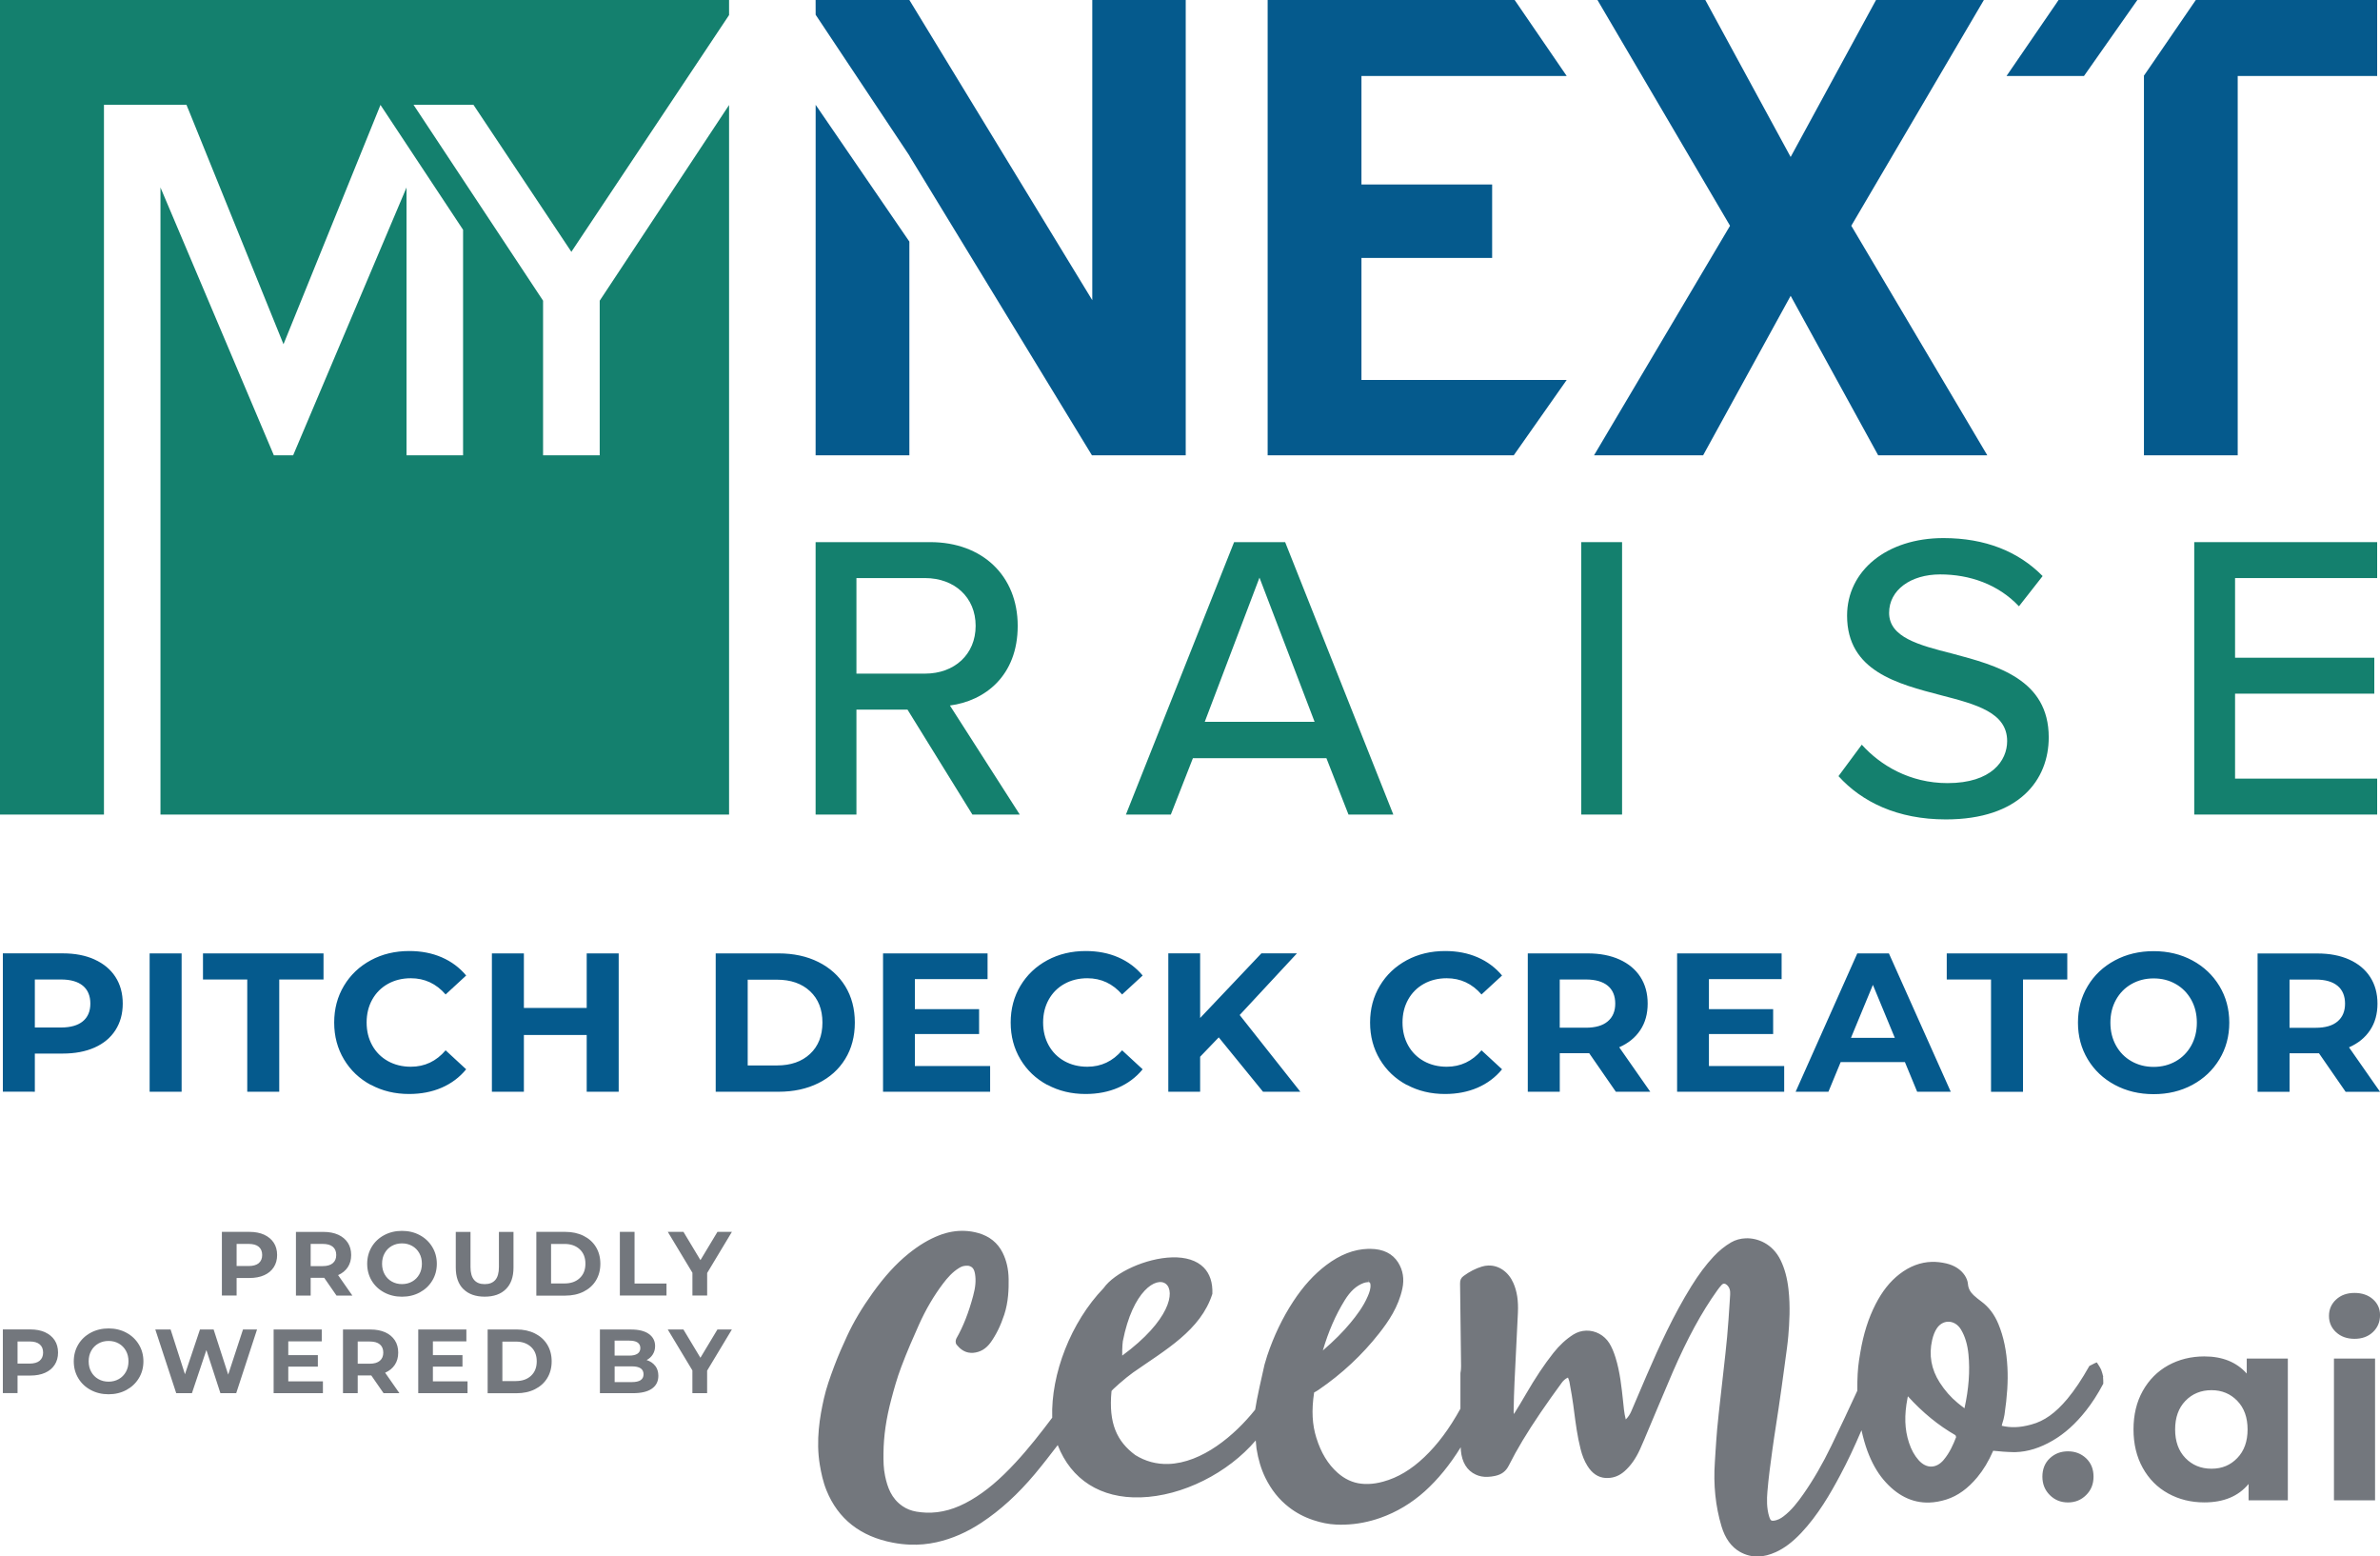
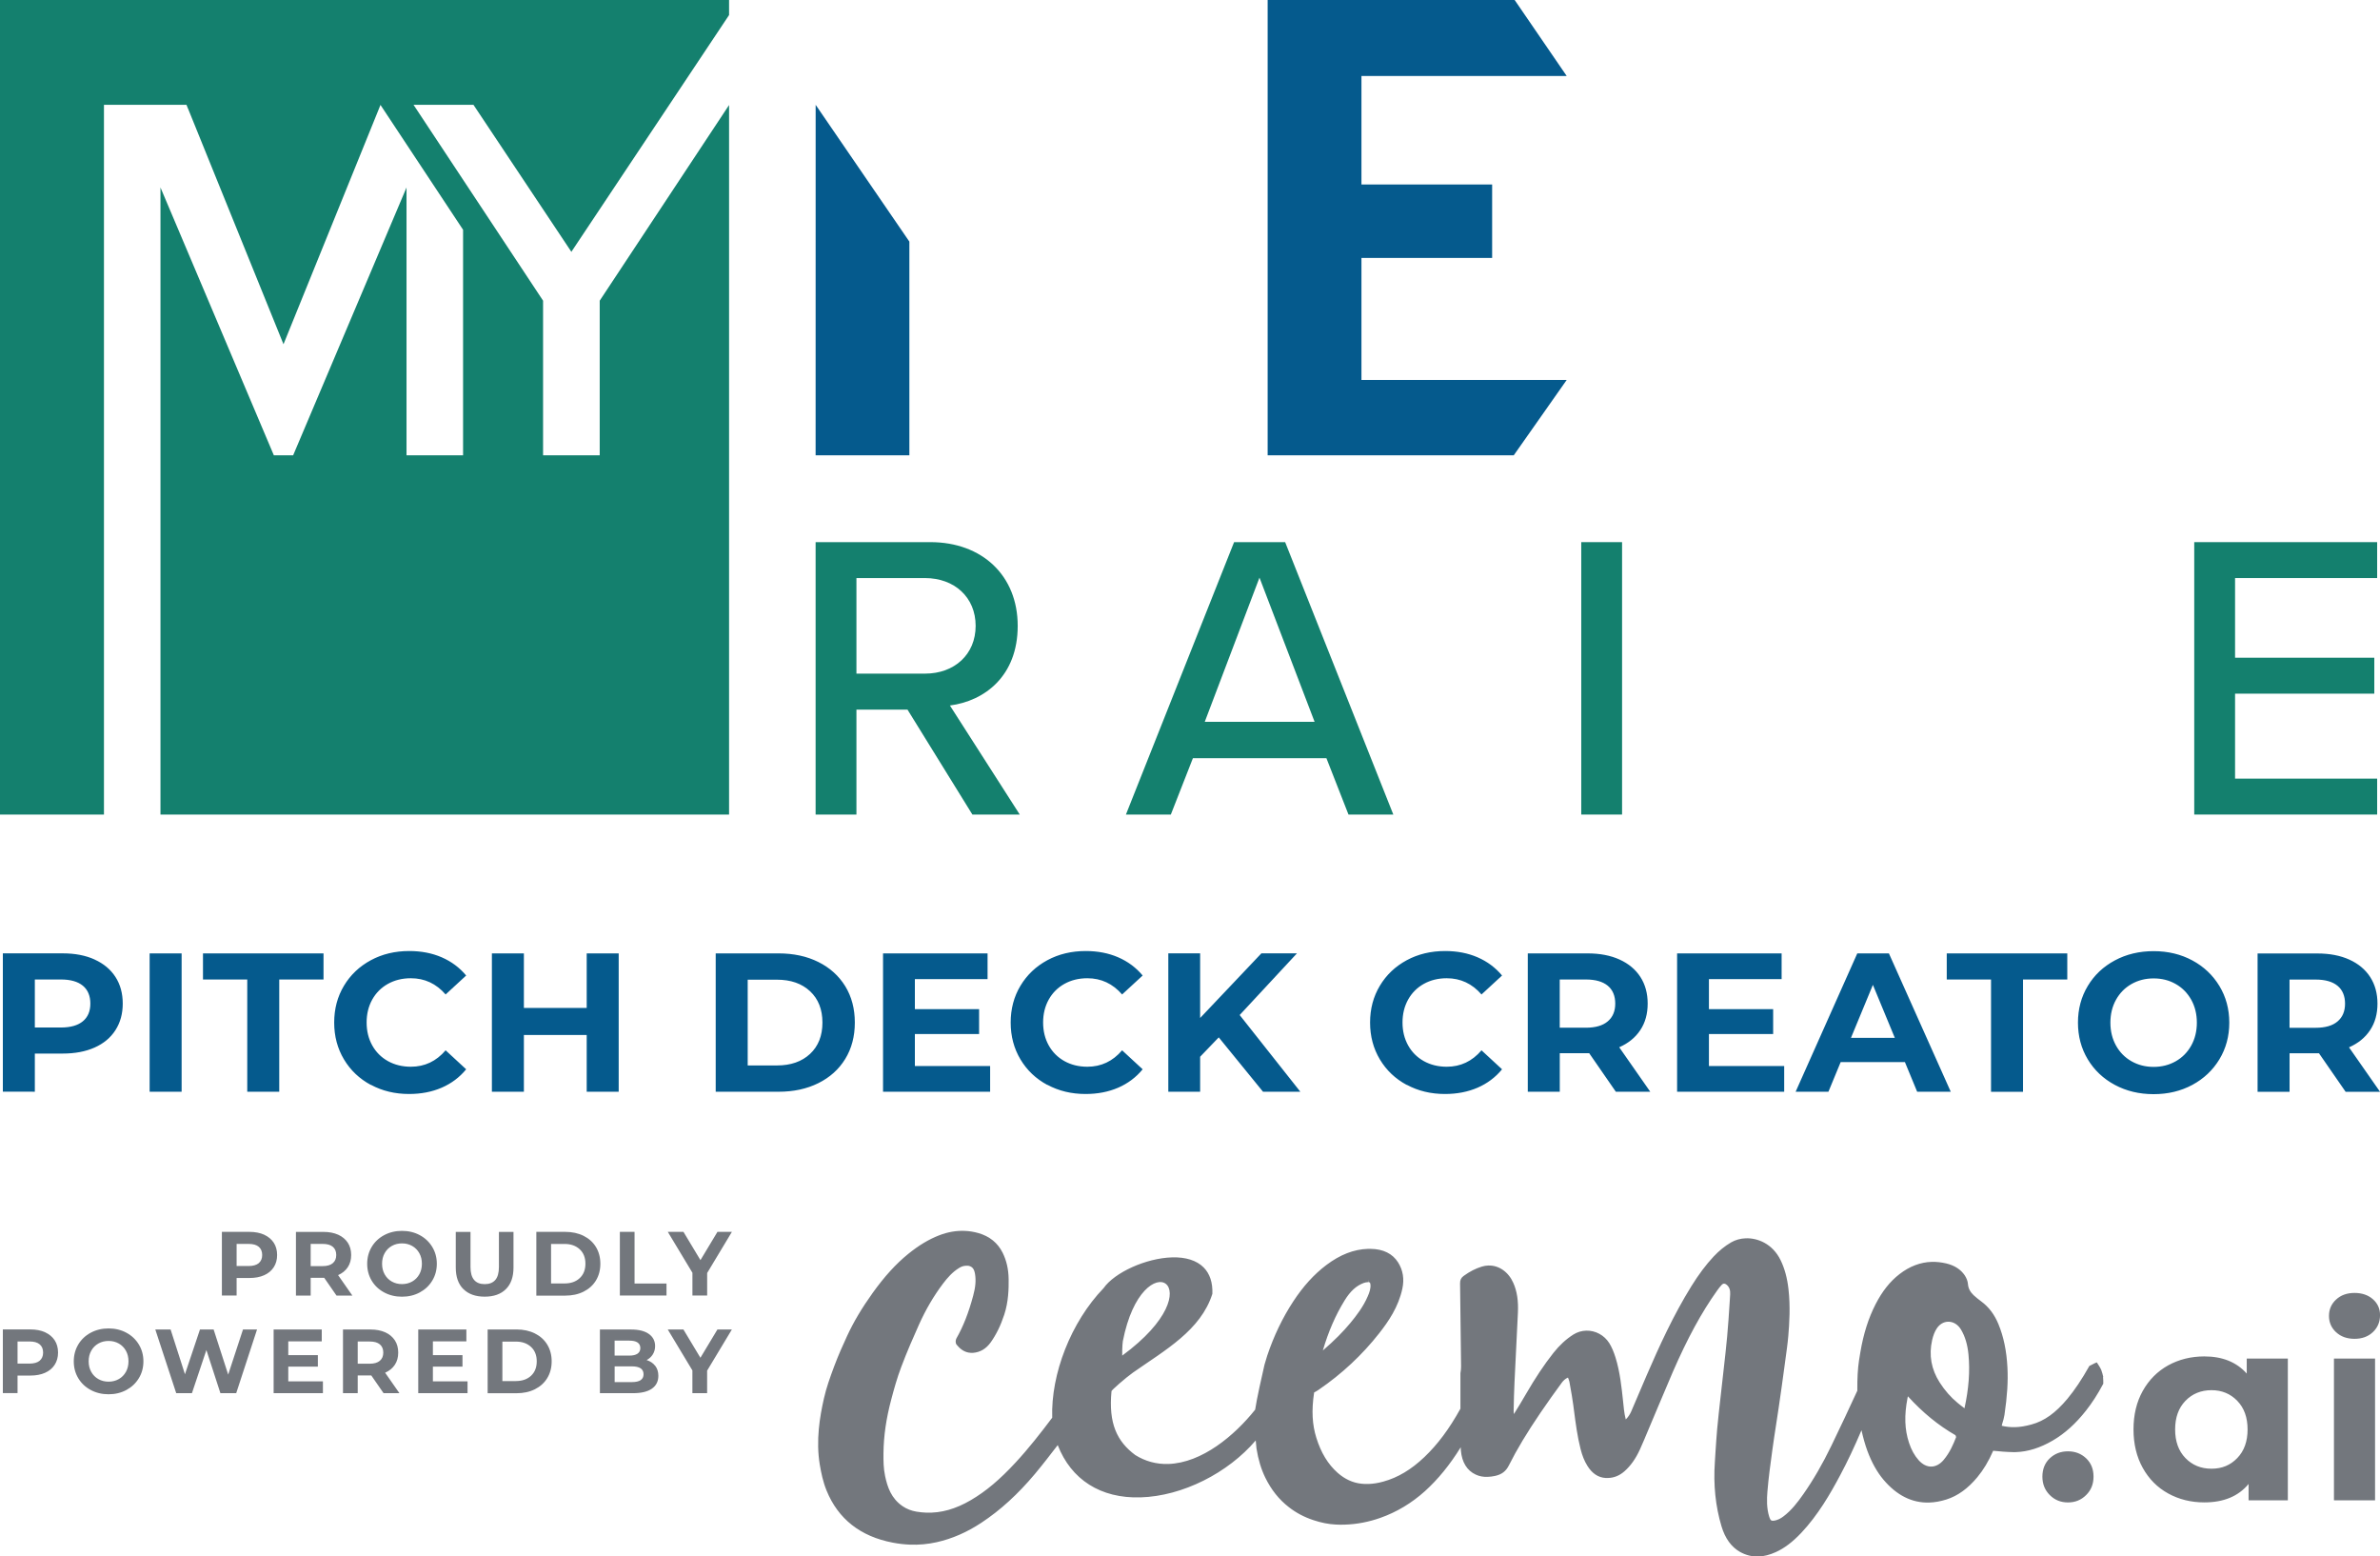
<svg xmlns="http://www.w3.org/2000/svg" id="Layer_2" data-name="Layer 2" viewBox="0 0 592.95 387.67">
  <g id="Layer_3" data-name="Layer 3">
    <g id="OPTION_3" data-name="OPTION 3">
      <g id="Powered_by_Ceemo.ai" data-name="Powered by Ceemo.ai">
        <path id="Proudly_Powered_By" data-name="Proudly Powered By" d="m65.81,307.53c1.03.47,1.83,1.14,2.39,1.99.56.86.84,1.88.84,3.06s-.28,2.18-.84,3.05c-.56.87-1.36,1.53-2.39,1.99-1.03.46-2.26.69-3.66.69h-3.2v4.37h-3.67v-15.86h6.87c1.4,0,2.63.24,3.66.7h0Zm-1.35,7.08c.57-.48.86-1.15.86-2.03s-.29-1.58-.86-2.05c-.57-.48-1.41-.71-2.52-.71h-2.99v5.51h2.99c1.1,0,1.94-.24,2.52-.71Zm19.38,8.08l-3.06-4.42h-3.38v4.42h-3.67v-15.86h6.87c1.4,0,2.63.24,3.66.7,1.03.47,1.83,1.14,2.39,1.99.56.86.84,1.88.84,3.06s-.28,2.2-.85,3.05c-.57.85-1.37,1.51-2.41,1.96l3.56,5.1h-3.95Zm-.93-12.16c-.57-.48-1.41-.71-2.52-.71h-2.99v5.53h2.99c1.1,0,1.94-.24,2.52-.73.57-.48.86-1.16.86-2.04s-.29-1.58-.86-2.05Zm12.79,11.37c-1.32-.71-2.36-1.69-3.1-2.93s-1.12-2.65-1.12-4.2.38-2.96,1.12-4.2c.75-1.25,1.78-2.22,3.1-2.93,1.32-.71,2.81-1.07,4.45-1.07s3.13.36,4.44,1.07c1.32.71,2.35,1.69,3.1,2.93.76,1.25,1.14,2.65,1.14,4.2s-.38,2.96-1.14,4.2c-.75,1.25-1.79,2.22-3.1,2.93-1.32.71-2.79,1.07-4.44,1.07s-3.13-.36-4.45-1.07Zm6.99-2.71c.75-.43,1.35-1.03,1.78-1.8.43-.77.64-1.64.64-2.63s-.21-1.86-.64-2.63c-.43-.77-1.02-1.37-1.78-1.8-.76-.43-1.6-.64-2.54-.64s-1.78.21-2.54.64c-.76.43-1.35,1.03-1.78,1.8-.43.77-.64,1.64-.64,2.63s.21,1.86.64,2.63c.43.77,1.02,1.37,1.78,1.8.76.43,1.6.64,2.54.64s1.78-.21,2.54-.64Zm12.75,1.89c-1.26-1.26-1.89-3.04-1.89-5.37v-8.88h3.67v8.75c0,2.84,1.18,4.26,3.54,4.26,1.15,0,2.02-.34,2.63-1.03.6-.69.91-1.77.91-3.23v-8.75h3.63v8.88c0,2.33-.63,4.12-1.89,5.37-1.26,1.26-3.03,1.88-5.29,1.88s-4.03-.63-5.29-1.88h0Zm18.18-14.26h7.2c1.72,0,3.24.33,4.57.99,1.32.66,2.35,1.58,3.08,2.78.73,1.2,1.1,2.59,1.1,4.17s-.37,2.97-1.1,4.17c-.73,1.2-1.76,2.12-3.08,2.78-1.32.66-2.84.99-4.57.99h-7.2v-15.86Zm7.02,12.85c1.58,0,2.85-.44,3.79-1.33.95-.88,1.42-2.08,1.42-3.59s-.47-2.71-1.42-3.59c-.95-.88-2.21-1.33-3.79-1.33h-3.35v9.84h3.35Zm13.78-12.85h3.67v12.87h7.96v2.99h-11.62v-15.86Zm21.76,10.24v5.62h-3.67v-5.67l-6.14-10.2h3.9l4.24,7.05,4.24-7.05h3.6l-6.16,10.24h0Zm-164.95,14.77c1.03.47,1.83,1.14,2.39,1.99.56.86.84,1.88.84,3.06s-.28,2.18-.84,3.05c-.56.87-1.36,1.53-2.39,1.99-1.03.46-2.26.69-3.66.69h-3.2v4.37H.71v-15.86h6.87c1.4,0,2.63.24,3.66.7h0Zm-1.35,7.08c.57-.48.86-1.15.86-2.03s-.29-1.58-.86-2.05c-.57-.48-1.41-.71-2.52-.71h-2.99v5.51h2.99c1.1,0,1.94-.24,2.52-.71Zm12.72,7.29c-1.32-.71-2.36-1.69-3.1-2.93-.75-1.25-1.12-2.65-1.12-4.2s.38-2.96,1.12-4.2c.75-1.25,1.78-2.22,3.1-2.93,1.32-.71,2.81-1.07,4.45-1.07s3.13.36,4.44,1.07c1.32.71,2.35,1.69,3.1,2.93.76,1.25,1.14,2.65,1.14,4.2s-.38,2.96-1.14,4.2c-.76,1.25-1.79,2.22-3.1,2.93-1.32.71-2.79,1.07-4.44,1.07s-3.13-.36-4.45-1.07Zm6.99-2.71c.76-.43,1.35-1.03,1.78-1.8.43-.77.64-1.64.64-2.63s-.21-1.86-.64-2.63c-.43-.77-1.02-1.37-1.78-1.8-.76-.43-1.6-.64-2.54-.64s-1.78.21-2.54.64c-.76.43-1.35,1.03-1.78,1.8-.43.77-.64,1.64-.64,2.63s.21,1.86.64,2.63c.43.77,1.02,1.37,1.78,1.8.76.43,1.6.64,2.54.64s1.78-.21,2.54-.64Zm34.45-12.36l-5.19,15.86h-3.94l-3.49-10.74-3.6,10.74h-3.92l-5.21-15.86h3.81l3.58,11.15,3.74-11.15h3.4l3.63,11.24,3.69-11.24h3.51,0Zm16.41,12.92v2.95h-12.28v-15.86h11.99v2.95h-8.34v3.44h7.37v2.85h-7.37v3.67h8.64Zm15.11,2.95l-3.06-4.42h-3.38v4.42h-3.67v-15.86h6.87c1.4,0,2.63.24,3.66.7,1.03.47,1.83,1.14,2.39,1.99.56.86.84,1.88.84,3.06s-.28,2.2-.85,3.05c-.57.85-1.37,1.51-2.41,1.96l3.56,5.1h-3.95Zm-.93-12.16c-.57-.48-1.41-.71-2.52-.71h-2.99v5.53h2.99c1.1,0,1.94-.24,2.52-.73.57-.48.86-1.16.86-2.04s-.29-1.58-.86-2.05Zm21.85,9.21v2.95h-12.28v-15.86h11.99v2.95h-8.34v3.44h7.37v2.85h-7.37v3.67h8.64Zm5.01-12.92h7.2c1.72,0,3.24.33,4.57.99,1.32.66,2.35,1.58,3.08,2.78.73,1.2,1.1,2.59,1.1,4.17s-.37,2.97-1.1,4.17c-.73,1.2-1.76,2.12-3.08,2.78-1.32.66-2.84.99-4.57.99h-7.2v-15.86Zm7.02,12.85c1.58,0,2.85-.44,3.79-1.32.95-.88,1.42-2.08,1.42-3.59s-.47-2.71-1.42-3.59c-.95-.88-2.21-1.33-3.79-1.33h-3.35v9.84h3.35Zm34.74-3.79c.51.67.77,1.5.77,2.48,0,1.39-.54,2.46-1.62,3.21s-2.65,1.12-4.73,1.12h-8.21v-15.86h7.75c1.93,0,3.42.37,4.45,1.11,1.03.74,1.55,1.75,1.55,3.01,0,.77-.19,1.46-.56,2.06-.37.6-.89,1.08-1.55,1.43.91.29,1.62.77,2.13,1.44h0Zm-10.13-6.29v3.74h3.65c.91,0,1.59-.16,2.06-.48.47-.32.7-.79.7-1.4s-.24-1.08-.7-1.39-1.15-.46-2.06-.46h-3.65Zm6.47,9.86c.49-.32.74-.81.74-1.47,0-1.32-.97-1.97-2.92-1.97h-4.28v3.92h4.28c.97,0,1.7-.16,2.19-.48h0Zm16.58-2.38v5.62h-3.67v-5.67l-6.14-10.2h3.9l4.24,7.05,4.24-7.05h3.6l-6.16,10.24h0Z" style="fill: #73777d; stroke-width: 0px;" />
        <g id="ceemo.ai">
          <g id="Ceemo_Sunshine" data-name="Ceemo Sunshine">
            <path id="ceemo.ai-2" d="m524,342.94c-.13-.6-.29-1.18-.53-1.82-.22-.47-.5-.9-.78-1.34l-.29-.45-.5.2-1.36.69c-1.9,3.38-3.64,5.97-5.47,8.18-2.98,3.55-5.74,5.53-8.97,6.4-1.54.42-2.83.63-4.06.66-1.12.03-2.16-.08-3.33-.34l.13-.54c.22-.71.44-1.43.55-2.17.69-4.68.92-8.33.74-11.8-.21-4.14-.95-7.69-2.25-10.83-1-2.41-2.39-4.24-4.24-5.61-.67-.5-1.34-1.02-1.95-1.59-.87-.83-1.32-1.72-1.4-2.8-.05-.67-.35-1.45-.79-2.12-.99-1.48-2.54-2.48-4.61-2.98-1.22-.28-2.44-.42-3.61-.39-2.82.08-5.54,1.11-8.04,3.05-2.36,1.82-4.31,4.28-5.96,7.5-1.78,3.47-3.02,7.38-3.79,11.94l-.34,2.08c-.31,2.1-.44,4.4-.42,7.45v.07c-2.1,4.59-4.26,9.14-6.45,13.68-2.21,4.57-4.5,8.52-7,12.09-1.4,2-2.97,4.05-4.96,5.54-.63.47-1.39.96-2.51,1.08-.46.01-.71-.02-1.01-.94-.7-2.18-.62-4.53-.47-6.32.28-3.43.75-6.86,1.22-10.28.28-2.1.61-4.19.93-6.29l.65-4.27c.51-3.46,1-6.94,1.46-10.4l.21-1.56c.27-1.98.56-3.95.73-5.94.27-3.18.54-7.38.05-11.65-.31-2.78-.94-5.14-1.95-7.22-2.01-4.17-5.8-5.58-8.67-5.48-1.34.04-2.61.4-3.68,1.02-1.57.92-3,2.08-4.37,3.54-1.9,2.03-3.71,4.45-5.53,7.38-4.47,7.2-7.99,14.92-11.13,22.18l-1.63,3.81c-.73,1.74-1.46,3.46-2.22,5.19-.29.67-.71,1.35-1.36,2-.2-.8-.36-1.63-.45-2.46l-.2-1.89c-.39-3.67-.78-7.46-1.9-11.07-.45-1.44-.95-2.61-1.55-3.58-1.25-1.99-3.45-3.19-5.77-3.12-1.13.03-2.22.37-3.17.96-1.83,1.16-3.46,2.66-4.99,4.59-2.28,2.88-4.52,6.25-6.85,10.27-.96,1.68-1.97,3.32-2.99,4.96-.04-.3-.07-.61-.06-.9.04-2.33.1-4.66.21-6.99,0,0,.71-14.27.85-17.35.14-3-.22-5.35-1.14-7.42-1.21-2.75-3.6-4.42-6.22-4.34-.54.02-1.08.1-1.6.26-1.55.47-3.06,1.23-4.57,2.34-.64.47-.89,1.01-.88,1.87l.25,20.62c0,.55-.04,1.09-.16,1.73v8.84c-2.79,5.04-5.68,8.91-8.99,12.06-3.27,3.11-6.61,5.11-10.23,6.1-1.29.36-2.54.56-3.73.59-.59.02-1.18,0-1.77-.07-2.13-.23-4.1-1.15-5.86-2.7-2.43-2.15-4.16-5.02-5.32-8.74-1.01-3.24-1.24-6.73-.55-11.28.41-.19.79-.45,1.17-.7,5.75-3.93,10.8-8.65,15.02-14.02,2.32-2.95,4.81-6.57,5.79-11.13.52-2.41.16-4.6-1.05-6.53-1.39-2.2-3.7-3.35-6.86-3.39h-.65c-3.53.11-6.93,1.43-10.38,4.03-3.06,2.31-5.76,5.28-8.25,9.08-2.65,4.04-4.83,8.58-6.47,13.47-.16.48-.68,2.26-.68,2.26-.62,2.68-1.95,8.56-2.33,11.21-5.12,6.42-13.23,13.27-21.65,13.53-2.95.09-5.72-.67-8.21-2.22-4.56-3.38-6.7-7.85-5.93-15.9-.14-.15,3.62-3.43,5.36-4.65,8.01-5.61,16.88-10.51,19.77-19.61.11-2.79-.63-5.01-2.17-6.57-1.74-1.75-4.46-2.61-7.89-2.51-6.45.19-14.29,3.74-17.05,7.67-8.13,8.44-13.15,21.39-12.79,32.26-2.86,3.8-5.85,7.63-9.13,11.17-3.94,4.26-7.36,7.14-11.1,9.34-3.83,2.25-7.49,3.28-11.18,3.14-.77-.03-1.56-.11-2.37-.24-1.33-.22-2.51-.69-3.5-1.37-2.84-1.94-3.78-4.76-4.36-7.53-.4-1.87-.42-3.74-.4-5.66.04-4.29.68-8.67,1.94-13.4.65-2.47,1.44-5.33,2.48-8.07,1.43-3.81,3.04-7.48,4.42-10.55,1.68-3.75,3.7-7.19,5.99-10.22,1.08-1.42,2.32-2.88,4.04-3.92.64-.39,1.2-.57,2.07-.54.07,0,.14,0,.21.01.99.2,1.45.78,1.66,2.06.26,1.59.12,3.27-.47,5.43-1.14,4.25-2.47,7.62-4.17,10.6-.24.44-.29,1.17.07,1.59.68.83,1.8,1.94,3.54,2.01h.51c1.82-.14,3.27-1.01,4.43-2.62,1.36-1.92,2.47-4.16,3.36-6.87,1.05-3.17,1.14-6.42,1.1-8.91-.04-2.46-.53-4.59-1.49-6.53-1.23-2.47-3.27-4.11-6.05-4.9-1.14-.33-2.31-.51-3.45-.55-2.06-.08-4.17.28-6.27,1.09-2.62,1.01-5.09,2.49-7.76,4.65-3.07,2.5-5.88,5.58-8.85,9.71-2.69,3.75-4.77,7.25-6.38,10.74-1.03,2.21-2.2,4.84-3.21,7.54-1.05,2.81-1.96,5.35-2.56,8.02-1.02,4.5-2.04,10.44-1.02,16.54.33,1.93.78,4.19,1.68,6.39,2.88,7.08,8.45,11.45,16.52,12.98,1.42.27,2.84.44,4.24.49,2.26.09,4.51-.12,6.66-.6,3.88-.87,7.53-2.47,11.15-4.85,4.74-3.13,9.1-7.11,13.34-12.16,1.96-2.35,3.82-4.76,5.68-7.18,3.34,8.6,10.7,13.33,20.64,13.02h0c10.47-.31,21.79-6.08,28.69-14.18.05.69.12,1.36.19,2,.44,2.77,1.16,5.14,2.18,7.24,1.5,3.06,3.43,5.48,5.9,7.39,1.8,1.4,3.78,2.45,6.06,3.21,1.94.65,3.84,1.03,5.62,1.11.75.04,1.5.05,2.25.02,2.96-.09,5.94-.66,8.86-1.69,4.05-1.43,7.78-3.67,11.08-6.63,3.28-2.97,6.22-6.57,8.93-10.95.01.27.02.54.04.81.26,2.94,1.54,5.01,3.71,6,.9.42,1.87.6,2.96.56.61-.02,1.22-.1,1.83-.23,1.69-.37,2.71-1.15,3.45-2.61,2.02-4.03,4.46-8.09,7.92-13.18,1.71-2.51,3.46-4.96,5.24-7.39.37-.51.85-1.01,1.57-1.32.14.35.28.68.35,1l.17.96c.29,1.61.59,3.23.8,4.86l.19,1.45c.41,3.14.83,6.39,1.63,9.52.41,1.63.95,2.99,1.68,4.16,1.17,1.91,2.7,2.95,4.56,3.06.21.01.43.02.63,0,1.5-.04,2.87-.61,4.08-1.68,1.55-1.37,2.8-3.15,3.84-5.43.76-1.68,1.47-3.38,2.18-5.09l2.52-5.98c1.15-2.74,2.3-5.47,3.48-8.2,3.66-8.41,7.17-14.86,11.04-20.28.37-.51.73-1,1.15-1.44.18-.19.38-.3.58-.3.27,0,.53.16.69.3.64.55.91,1.33.84,2.38l-.12,1.91c-.18,2.9-.38,5.8-.64,8.69-.26,2.81-.58,5.63-.9,8.44l-.77,6.87c-.28,2.54-.58,5.09-.81,7.64-.17,1.86-.28,3.73-.41,5.6l-.16,2.58c-.4,5.67.16,11.06,1.65,16.02.9,3.02,2.46,5.16,4.61,6.38,1.44.81,2.99,1.2,4.58,1.15,1.4-.04,2.83-.41,4.37-1.11,2.14-.98,4.14-2.49,6.3-4.77,4.19-4.44,7.29-9.8,9.76-14.46,1.76-3.29,3.46-6.89,5.26-11.11.41,1.84.88,3.53,1.46,5.12,1.09,2.93,2.4,5.27,4.01,7.19,3.3,3.91,7.13,5.83,11.4,5.7,1.38-.04,2.83-.3,4.31-.77,2.81-.9,5.32-2.71,7.67-5.53,1.52-1.83,2.8-3.94,3.96-6.6,1.65.17,3.3.31,4.96.34h.65c3.04-.1,6.05-1.04,9.22-2.88,3-1.75,5.71-4.18,8.31-7.48,1.45-1.85,2.83-3.93,4.29-6.68,0-.54,0-1.08-.06-1.68h0Zm-189.02-19.02c1.44-2.34,2.93-3.69,4.8-4.38.3-.11.66-.18,1.05-.2l.03-.65.02.65c.27,0,.5.03.55.57.1,1.04-.25,1.99-.67,2.96-1.1,2.57-2.8,4.8-4.34,6.65-1.81,2.19-3.93,4.32-6.85,6.85,1.39-4.73,3.17-8.82,5.4-12.43h0Zm-55.24,10.14c4.94-25.29,23.73-13.97-.15,3.58-.04-.02,0-2.65.15-3.58Zm204.52,29.54c-.9,1.07-1.96,1.65-3.06,1.68-1.13.03-2.22-.52-3.18-1.58-1.06-1.19-1.84-2.61-2.41-4.35-1.1-3.32-1.21-6.85-.38-11.09l.09-.49c3.73,4.09,7.62,7.26,11.87,9.7l.16.46c-.7,1.82-1.61,3.91-3.1,5.67h-.01Zm5.18-12.83l-.03-.03c-.58-.44-1.14-.86-1.69-1.32-1.71-1.41-3.21-3.12-4.47-5.09-2.1-3.28-2.73-6.83-1.88-10.55.26-1.15.65-2.14,1.14-2.88.7-1.07,1.71-1.67,2.82-1.7,1.28-.04,2.49.7,3.24,1.97,1.01,1.7,1.61,3.71,1.85,6.15.41,4.16.08,8.56-.99,13.44h0Zm21.24,21.6c-1.23-1.23-1.84-2.75-1.84-4.59s.61-3.4,1.84-4.56c1.23-1.16,2.73-1.74,4.53-1.74s3.3.58,4.53,1.74c1.22,1.16,1.84,2.68,1.84,4.56s-.61,3.37-1.84,4.59c-1.23,1.23-2.73,1.84-4.53,1.84s-3.3-.61-4.53-1.84Zm59.31-33.99v35.3h-9.78v-4.07c-2.54,3.07-6.22,4.59-11.02,4.59-3.32,0-6.33-.74-9.02-2.23-2.69-1.48-4.8-3.61-6.33-6.37-1.53-2.75-2.3-5.95-2.3-9.58s.76-6.83,2.3-9.58,3.65-4.88,6.33-6.37c2.69-1.48,5.7-2.23,9.02-2.23,4.51,0,8.02,1.42,10.56,4.27v-3.74h10.24Zm-12.59,24.77c1.71-1.77,2.56-4.14,2.56-7.12s-.85-5.35-2.56-7.12-3.85-2.66-6.43-2.66-4.79.88-6.5,2.66c-1.71,1.78-2.56,4.14-2.56,7.12s.85,5.35,2.56,7.12c1.71,1.77,3.87,2.66,6.5,2.66s4.72-.88,6.43-2.66Zm24.61-31.33c-1.18-1.1-1.77-2.45-1.77-4.07s.59-2.98,1.77-4.07c1.18-1.1,2.71-1.65,4.59-1.65s3.41.53,4.59,1.57,1.77,2.37,1.77,3.94c0,1.71-.59,3.12-1.77,4.24s-2.71,1.68-4.59,1.68-3.41-.55-4.59-1.65h0Zm-.53,6.56h10.24v35.3h-10.24v-35.3Z" style="fill: #73777d; stroke-width: 0px;" />
          </g>
        </g>
      </g>
      <path d="m23.57,238.99c2.25,1.02,3.98,2.46,5.19,4.33,1.21,1.87,1.82,4.09,1.82,6.64s-.61,4.73-1.82,6.62c-1.21,1.89-2.95,3.33-5.19,4.33-2.25,1-4.9,1.5-7.95,1.5h-6.94v9.5H.71v-34.46h14.91c3.05,0,5.7.51,7.95,1.53Zm-2.93,15.38c1.25-1.03,1.87-2.5,1.87-4.41s-.62-3.42-1.87-4.45-3.07-1.55-5.46-1.55h-6.5v11.96h6.5c2.39,0,4.22-.52,5.46-1.55Zm16.64-16.91h7.97v34.46h-7.97v-34.46Zm24.32,6.5h-11.03v-6.5h30.03v6.5h-11.03v27.96h-7.97v-27.96Zm30.79,26.26c-2.84-1.53-5.07-3.64-6.69-6.35s-2.44-5.77-2.44-9.18.81-6.47,2.44-9.18c1.62-2.71,3.86-4.82,6.69-6.35,2.84-1.53,6.03-2.29,9.57-2.29,2.99,0,5.68.52,8.1,1.57,2.41,1.05,4.44,2.56,6.08,4.53l-5.12,4.72c-2.33-2.69-5.22-4.04-8.66-4.04-2.13,0-4.04.47-5.71,1.4-1.67.93-2.98,2.24-3.91,3.91s-1.4,3.58-1.4,5.71.47,4.04,1.4,5.71,2.24,2.98,3.91,3.91,3.58,1.4,5.71,1.4c3.45,0,6.33-1.36,8.66-4.09l5.12,4.73c-1.64,2-3.68,3.53-6.1,4.58-2.43,1.05-5.14,1.57-8.12,1.57-3.51,0-6.69-.76-9.52-2.29Zm61.75-32.76v34.46h-7.97v-14.13h-15.65v14.13h-7.97v-34.46h7.97v13.58h15.65v-13.58h7.97Zm24.17,0h15.65c3.74,0,7.05.71,9.92,2.14,2.87,1.43,5.1,3.44,6.7,6.03,1.59,2.59,2.39,5.61,2.39,9.06s-.8,6.47-2.39,9.06c-1.59,2.59-3.82,4.6-6.7,6.03-2.87,1.43-6.18,2.14-9.92,2.14h-15.65v-34.46Zm15.26,27.91c3.45,0,6.19-.96,8.25-2.88,2.05-1.92,3.08-4.52,3.08-7.8s-1.03-5.88-3.08-7.8c-2.05-1.92-4.8-2.88-8.25-2.88h-7.29v21.36h7.29Zm53.11.15v6.4h-26.68v-34.46h26.04v6.4h-18.11v7.48h16v6.2h-16v7.97h18.75Zm14.25,4.7c-2.84-1.53-5.07-3.64-6.69-6.35s-2.44-5.77-2.44-9.18.81-6.47,2.44-9.18,3.86-4.82,6.69-6.35c2.84-1.53,6.03-2.29,9.57-2.29,2.99,0,5.68.52,8.1,1.57,2.41,1.05,4.44,2.56,6.08,4.53l-5.12,4.72c-2.33-2.69-5.22-4.04-8.66-4.04-2.13,0-4.04.47-5.71,1.4-1.67.93-2.98,2.24-3.91,3.91s-1.4,3.58-1.4,5.71.47,4.04,1.4,5.71,2.24,2.98,3.91,3.91,3.58,1.4,5.71,1.4c3.45,0,6.33-1.36,8.66-4.09l5.12,4.73c-1.64,2-3.68,3.53-6.1,4.58-2.43,1.05-5.14,1.57-8.12,1.57-3.51,0-6.69-.76-9.52-2.29Zm42.7-11.84l-4.63,4.82v8.71h-7.93v-34.46h7.93v16.1l15.26-16.1h8.86l-14.27,15.36,15.11,19.1h-9.3l-11.03-13.54Zm46.84,11.84c-2.84-1.53-5.07-3.64-6.69-6.35s-2.44-5.77-2.44-9.18.81-6.47,2.44-9.18c1.62-2.71,3.86-4.82,6.69-6.35,2.84-1.53,6.03-2.29,9.57-2.29,2.99,0,5.68.52,8.1,1.57,2.41,1.05,4.44,2.56,6.08,4.53l-5.12,4.72c-2.33-2.69-5.22-4.04-8.66-4.04-2.13,0-4.04.47-5.71,1.4-1.67.93-2.98,2.24-3.91,3.91s-1.4,3.58-1.4,5.71.47,4.04,1.4,5.71,2.24,2.98,3.91,3.91,3.58,1.4,5.71,1.4c3.45,0,6.33-1.36,8.66-4.09l5.12,4.73c-1.64,2-3.68,3.53-6.1,4.58-2.43,1.05-5.14,1.57-8.12,1.57-3.51,0-6.69-.76-9.52-2.29Zm52.1,1.7l-6.64-9.6h-7.33v9.6h-7.97v-34.46h14.91c3.05,0,5.7.51,7.95,1.53,2.25,1.02,3.98,2.46,5.19,4.33,1.21,1.87,1.82,4.09,1.82,6.64s-.61,4.77-1.85,6.62c-1.23,1.85-2.98,3.27-5.24,4.26l7.73,11.07h-8.57Zm-2.02-26.41c-1.25-1.03-3.07-1.55-5.46-1.55h-6.5v12.01h6.5c2.39,0,4.22-.52,5.46-1.58,1.25-1.05,1.87-2.53,1.87-4.43s-.62-3.42-1.87-4.45Zm43.96,20.01v6.4h-26.68v-34.46h26.04v6.4h-18.11v7.48h16v6.2h-16v7.97h18.75Zm30.07-.98h-16l-3.05,7.38h-8.17l15.36-34.46h7.88l15.41,34.46h-8.37l-3.05-7.38Zm-2.51-6.05l-5.46-13.19-5.46,13.19h10.93Zm23.97-14.52h-11.03v-6.5h30.03v6.5h-11.03v27.96h-7.97v-27.96Zm30.84,26.24c-2.87-1.54-5.12-3.67-6.74-6.37s-2.44-5.75-2.44-9.13.81-6.42,2.44-9.13c1.62-2.71,3.87-4.83,6.74-6.37,2.87-1.54,6.09-2.31,9.67-2.31s6.79.77,9.65,2.31c2.86,1.54,5.1,3.67,6.74,6.37,1.64,2.71,2.46,5.75,2.46,9.13s-.82,6.42-2.46,9.13c-1.64,2.71-3.89,4.83-6.74,6.37-2.86,1.54-6.07,2.31-9.65,2.31s-6.8-.77-9.67-2.31Zm15.18-5.88c1.64-.93,2.93-2.24,3.86-3.91.93-1.67,1.4-3.58,1.4-5.71s-.47-4.04-1.4-5.71c-.94-1.67-2.22-2.98-3.86-3.91-1.64-.94-3.48-1.4-5.51-1.4s-3.87.47-5.51,1.4c-1.64.93-2.93,2.24-3.86,3.91s-1.4,3.58-1.4,5.71.47,4.04,1.4,5.71,2.22,2.98,3.86,3.91c1.64.93,3.48,1.4,5.51,1.4s3.87-.47,5.51-1.4Zm42.33,7.61l-6.64-9.6h-7.33v9.6h-7.97v-34.46h14.91c3.05,0,5.7.51,7.95,1.53,2.25,1.02,3.98,2.46,5.19,4.33,1.21,1.87,1.82,4.09,1.82,6.64s-.61,4.77-1.85,6.62c-1.23,1.85-2.98,3.27-5.24,4.26l7.73,11.07h-8.57Zm-2.02-26.41c-1.25-1.03-3.07-1.55-5.46-1.55h-6.5v12.01h6.5c2.39,0,4.22-.52,5.46-1.58,1.25-1.05,1.87-2.53,1.87-4.43s-.62-3.42-1.87-4.45Z" style="fill: #055a8d; stroke-width: 0px;" />
    </g>
    <g id="My_NEXT_Raise_-_Main" data-name="My NEXT Raise - Main">
      <g id="NEXT_Original_Logo" data-name="NEXT Original Logo">
        <g>
-           <polygon points="272.13 74.77 226.56 0 203.2 0 203.21 3.68 226.6 38.81 226.6 38.86 272.05 113.41 295.41 113.41 295.41 0 272.13 0 272.13 74.77" style="fill: #055a8d; stroke-width: 0px;" />
          <polygon points="203.2 113.41 226.56 113.41 226.56 60.18 203.21 26.11 203.2 113.41" style="fill: #055a8d; stroke-width: 0px;" />
          <polygon points="390.33 18.93 377.36 0 315.82 0 315.82 113.41 377.13 113.41 390.33 94.63 339.19 94.63 339.19 64.25 371.75 64.25 371.75 45.95 339.19 45.95 339.19 18.93 390.33 18.93" style="fill: #055a8d; stroke-width: 0px;" />
-           <polygon points="536.8 14.97 534.08 18.93 534.14 18.93 534.14 113.41 557.5 113.41 557.5 18.93 592.24 18.93 592.24 0 547.06 0 536.8 14.97" style="fill: #055a8d; stroke-width: 0px;" />
-           <polygon points="512.37 .74 499.9 18.93 519.2 18.93 532.5 0 512.86 0 512.37 .74" style="fill: #055a8d; stroke-width: 0px;" />
-           <polygon points="494.26 0 467.39 0 446.12 39.1 424.86 0 397.99 0 431.02 56.23 397.13 113.41 424.31 113.41 446.12 73.68 467.93 113.41 495.12 113.41 461.23 56.23 494.26 0" style="fill: #055a8d; stroke-width: 0px;" />
        </g>
      </g>
      <g id="Raise_-_Proxima_Nova_Medium" data-name="Raise - Proxima Nova Medium">
-         <path d="m242.26,202.88l-16.17-26.14h-12.72v26.14h-10.17v-67.85h28.58c12.92,0,21.77,8.34,21.77,20.85s-8.24,18.72-16.89,19.84l17.4,27.16h-11.8,0Zm-11.8-58.9h-17.09v23.8h17.09c7.33,0,12.61-4.78,12.61-11.9s-5.29-11.9-12.61-11.9Z" style="fill: #14806e; stroke-width: 0px;" />
+         <path d="m242.26,202.88l-16.17-26.14h-12.72v26.14h-10.17v-67.85h28.58c12.92,0,21.77,8.34,21.77,20.85s-8.24,18.72-16.89,19.84l17.4,27.16h-11.8,0Zm-11.8-58.9h-17.09v23.8h17.09c7.33,0,12.61-4.78,12.61-11.9s-5.29-11.9-12.61-11.9" style="fill: #14806e; stroke-width: 0px;" />
        <path d="m335.96,202.88l-5.5-14.04h-33.26l-5.5,14.04h-11.19l26.95-67.85h12.72l26.95,67.85h-11.19,0Zm-22.18-59l-13.63,35.91h27.37l-13.73-35.91h0Z" style="fill: #14806e; stroke-width: 0px;" />
        <path d="m393.95,202.88v-67.85h10.17v67.85h-10.17Z" style="fill: #14806e; stroke-width: 0px;" />
-         <path d="m463.85,185.49c4.58,5.08,11.9,9.56,21.36,9.56,10.98,0,14.85-5.59,14.85-10.47,0-7.12-7.73-9.15-16.38-11.39-10.89-2.85-23.5-6-23.5-19.84,0-11.19,9.87-19.33,24-19.33,10.47,0,18.72,3.36,24.72,9.46l-5.9,7.53c-5.19-5.5-12.31-7.94-19.63-7.94s-12.72,3.87-12.72,9.56c0,6.1,7.33,8.03,15.77,10.17,11.09,2.95,24,6.41,24,20.85,0,10.58-7.33,20.44-25.63,20.44-12.1,0-20.96-4.38-26.75-10.78l5.8-7.83h.01Z" style="fill: #14806e; stroke-width: 0px;" />
        <path d="m546.67,202.88v-67.85h45.57v8.95h-35.4v19.84h34.69v8.95h-34.69v21.16h35.4v8.95h-45.57Z" style="fill: #14806e; stroke-width: 0px;" />
      </g>
      <polygon points="142.27 62.6 142.35 62.74 142.43 62.6 181.64 3.75 181.64 0 0 0 0 202.88 25.9 202.88 25.9 113.41 25.9 112.18 25.9 58.52 25.9 57.14 25.9 26.11 46.42 26.11 46.46 26.11 46.82 27.01 46.83 27.01 70.63 85.74 94.44 27.01 94.44 27.01 94.79 26.13 115.37 57.23 115.37 58.52 115.37 112.18 115.37 113.41 115.37 113.41 101.28 113.41 101.28 113.41 101.28 112.18 101.28 46.7 73.03 113.41 73.03 113.41 68.24 113.41 68.23 113.41 39.98 46.7 39.98 112.18 39.98 113.41 39.98 202.88 181.64 202.88 181.64 26.16 149.41 74.89 149.41 113.41 148.45 113.41 136.7 113.41 135.3 113.41 135.3 74.89 103.03 26.11 117.96 26.11 142.27 62.6" style="fill: #14806e; stroke-width: 0px;" />
    </g>
  </g>
</svg>